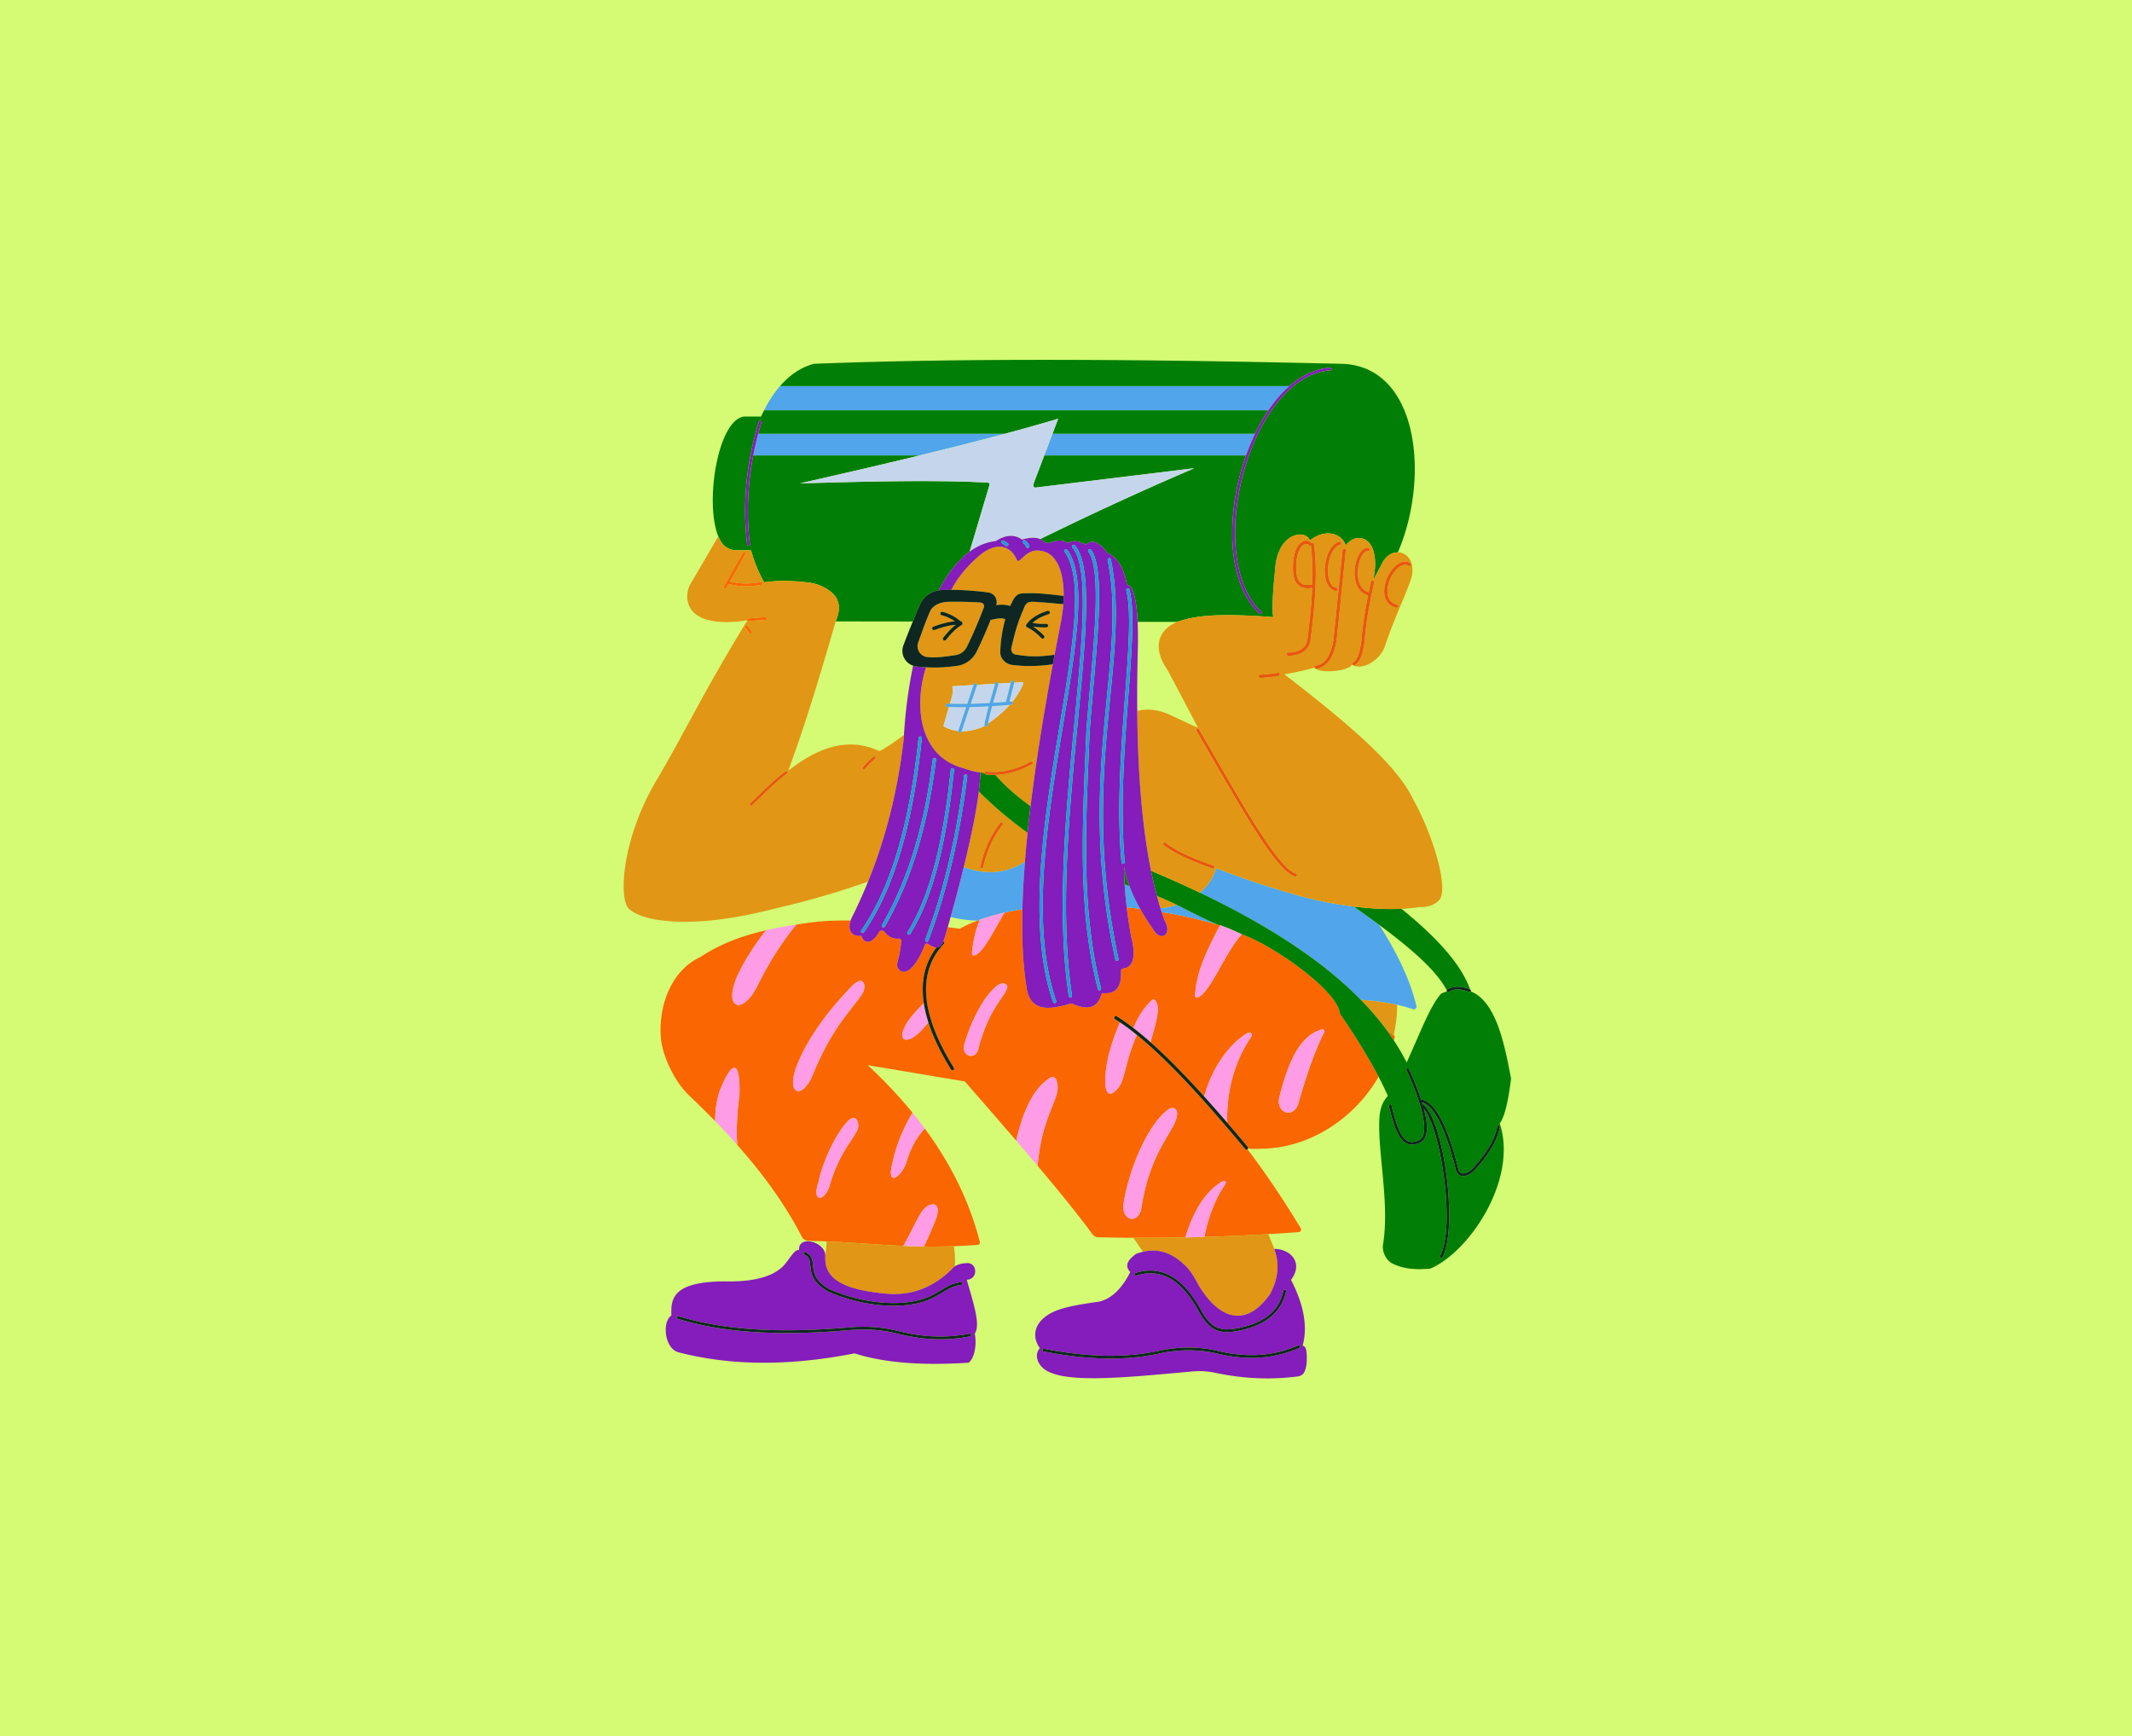
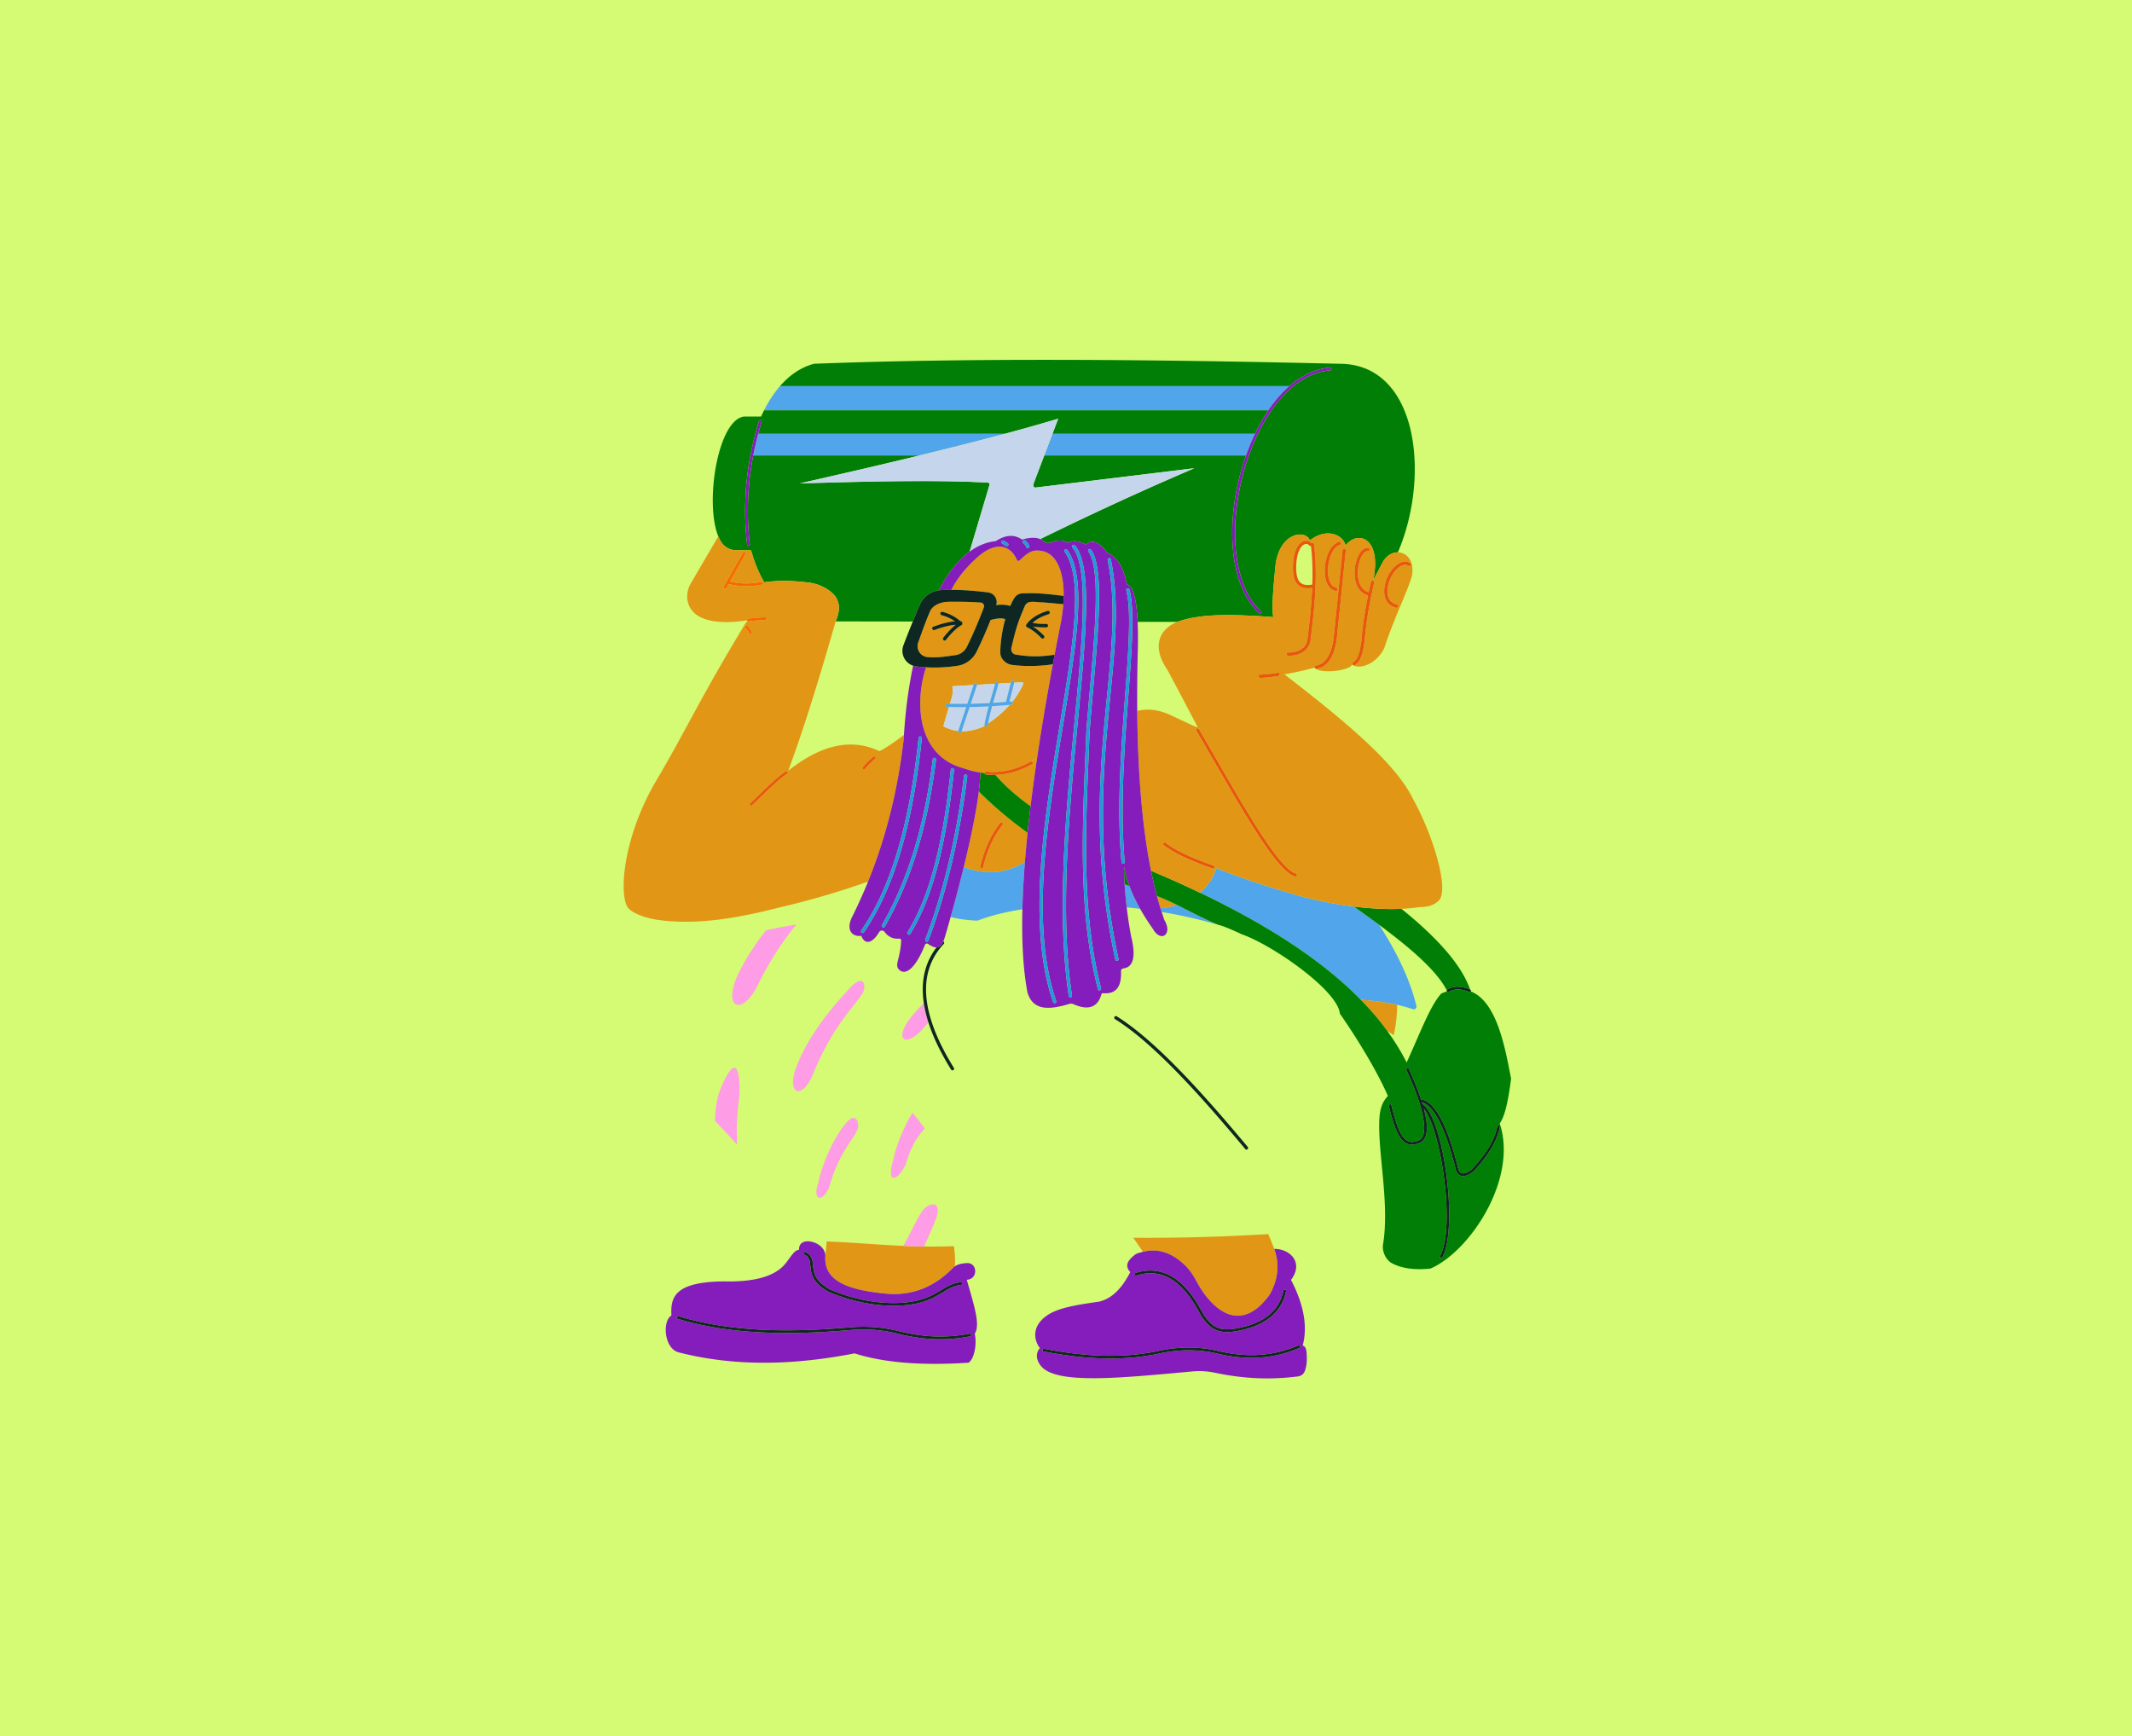
<svg xmlns="http://www.w3.org/2000/svg" width="776" height="632" fill="none">
  <path fill="#D4FB73" d="M0 0h776v632H0z" />
  <path fill="#E19615" d="M508.546 365.786c-4.113-.942-8.576-1.531-13.263-1.828 3.607 3.687 6.816 7.454 9.624 11.308a54.249 54.249 0 0 1 2.372 1.603 53.547 53.547 0 0 0 1.267-11.083Z" />
-   <path fill="#FA6602" d="M507.434 376.974c-.05-.036-.104-.069-.155-.105a54.249 54.249 0 0 0-2.372-1.603 89.333 89.333 0 0 1 2.43 3.523c.108-.393.225-.782.326-1.18a.603.603 0 0 0-.229-.635ZM487.678 368.997c-.718-8.343-24.358-24.948-35.777-28.909l.085.041c-5.794 6.164-10.85 19.812-15.355 22.622-.831.525-1.782.564-1.673-.574.743-8.165 3.059-13.737 9.086-25.347-.259-.075-.518-.139-.777-.213a187.088 187.088 0 0 0-20.453-4.627c.331 1.022.669 2.031 1.02 3.009 3.078 5.097-1.316 8.403-4.295 3.019a82.206 82.206 0 0 1-4.54-7.155 186.504 186.504 0 0 0-4.909-.548c.408 3.47.935 6.963 1.6 10.484 1.821 7.364.891 11.283-2.801 11.738-.505.069-.881.485-.861.99.248 6.641-2.524 8.353-6.552 8.036a.559.559 0 0 0-.574.396c-1.356 4.771-4.76 6.018-10.323 3.553a1.806 1.806 0 0 0-1.227-.079c-7.027 2.079-13.331 2.841-15.38-4.167-1.528-8.025-2.138-18.116-1.843-30.249-2.249.354-4.44.751-6.52 1.221-3.682 6.225-7.057 13.272-10.145 15.202-.841.525-1.791.554-1.682-.584.396-4.305 1.227-7.878 2.801-12.005-.274.099-.538.203-.806.305-2.339.886-4.495 1.868-6.427 2.947a398.197 398.197 0 0 0-4.391-.563c-.428 1.496-.787 2.73-1.045 3.606a12.376 12.376 0 0 1-.582 1.563c.048.024.098.046.139.085.24.224.252.6.028.839-9.683 10.363-8.442 25.542 3.688 45.114a.594.594 0 0 1-1.009.627c-3.803-6.137-6.55-11.858-8.251-17.156-.646.728-1.298 1.479-1.961 2.265-6.43 7.193-10.874 4.057-4.305-4.274a68.959 68.959 0 0 1 4.589-5.013c-1.185-7.901.352-14.687 4.629-20.3-.954.037-1.998-.539-3.101-1.286a.743.743 0 0 0-1.108.346c-3.296 8.255-6.641 10.768-8.799 9.512-2.831-1.851-.277-3.494.129-10.897.069-.505-.277-.94-.782-.881-2.178.257-4.088-.802-5.226-2.415-.515-.723-1.564-.693-2.019.069-2.553 4.306-5.265 4.593-6.483 1.326-2.907.439-5.282-1.559-3.881-5.587-8.158-.023-12.241.471-12.241.471-2.662.326-5.166.673-7.532 1.039-4.325 5.295-9.362 12.451-14.351 22.714-5.542 10.511-12.341 7.769-7.037-4.187 2.811-5.938 6.404-11.411 10.393-16.459-10.363 2.386-17.509 5.523-24.209 9.898-9.076 4.176-14.955 15.667-14.123 28.86.435 6.957 5.186 16.518 10.243 21.318a322.1 322.1 0 0 1 9.541 9.402c.01-3.81.485-7.492 1.643-10.926 4.988-12.629 7.591-10.303 7.195 1.574-.97 6.928-1.128 12.876-.811 17.993 11.797 13.292 18.696 24.119 23.585 33.551.386.732 1.375 1.346 2.207 1.376 2.351.056 4.59.134 6.751.225 10.468.442 18.97 1.224 27.928 1.626 3.207-5.691 5.018-10.007 6.889-12.689 2.197-3.167 7.928-4.354 4.671 3.662a202.809 202.809 0 0 1-4.018 9.254c3.433.047 7.021.015 10.87-.126 2.719-.1 5.566-.252 8.598-.478.604-.039.98-.564.831-1.138-3.533-13.717-9.897-27.494-20.032-41.221-2.345 2.543-5.037 6.304-6.868 12.886-2.504 5.74-7.334 8.145-4.711-1.099.96-4.82 3.701-12.015 7.126-17.528-4.721-5.79-10.145-11.57-16.331-17.33l35.366 5.937c.152.178.299.36.452.536a3265.416 3265.416 0 0 1 18.27 21.051c1.841-8.66 5.404-17.419 10.333-21.427 1.405-1.148 4.325-4.097 4.701 1.831.307 4.869-5.988 11.896-7.255 28.741 8.324 9.878 15.292 18.478 19.933 24.902a2.594 2.594 0 0 0 2.049 1.088c4.26.104 8.535.159 12.818.186 6.294.04 12.609.007 18.952-.116 2.425-8.146 6.443-15.994 12.965-20.102 1.534-.969 2.296-.297 1.376 1.02-1.623 2.336-5.582 8.986-7.373 18.903a729.622 729.622 0 0 0 23.197-1.031 794.38 794.38 0 0 0 11.076-.73c.703-.06 1.119-.842.753-1.445-5.737-9.457-12.034-19.048-19.382-28.716a.593.593 0 0 1-.353.123.593.593 0 0 1-.455-.213c-12.627-15.103-26.797-31.294-39.45-41.55-4.343 9.952-4.226 16.007-6.647 19.123-3.646 4.691-4.72.889-4.821-.923-.364-6.496 1.946-14.995 5.323-22.772a61.932 61.932 0 0 0-1.798-1.168.594.594 0 1 1 .627-1.009c1.97 1.225 4.001 2.658 6.074 4.255 1.668-4.091 3.589-7.106 6.648-10.119.838-.825 1.709.453 1.98 1.418.846 3.009-.848 8.29-2.417 13.86 6.365 5.638 13.002 12.501 19.56 19.778 2.271-8.907 8.116-18.338 15.254-22.83 1.536-.966 2.641-.011 1.725 1.31-2.223 3.205-9.174 14.307-8.6 31.06a870.312 870.312 0 0 1 7.452 8.805.585.585 0 0 1 .115.508c.345.084.693.166 1.043.18 1.374.052 2.693.025 3.986-.039 16.848-.258 33.263-10.343 42.493-26.185-6.177-11.813-14.108-22.994-14.108-22.994ZM289.79 388.552c4.391-11.382 12.195-21.012 19.851-29.143 4.818-5.117 5.878-.484 4.287 2.213-2.813 4.77-10.983 11.785-18.188 29.893-3.852 8.847-9.52 7.036-5.95-2.963Zm22.42 22.443c-1.196 3.38-6.892 8.512-10.457 21.359-2.5 5.744-6.18 4.568-3.863-1.923 1.267-6.382 5.672-16.935 10.642-22.214 3.128-3.322 4.356.862 3.678 2.778Zm38.683-30.474c2.335-8.294 7.363-18.65 12.609-22.086 1.118-.732 4.09-.691 2.803 1.963-1.712 3.531-6.96 8.392-10.3 21.792-1.097 3.632-5.856 2.566-5.112-1.669Zm76.949 27.603c-1.958 5.18-9.59 12.805-12.492 32.075-1.056 5.249-6.946 4.516-6.468-1.533 1.69-12.083 8.782-29.502 16.473-34.838 1.55-1.076 4.292-.481 2.487 4.296Zm37.74-8.436c3.159-12.545 7.279-22.705 15.628-24.944.565-.151 1.038.445.778.969-3.558 7.167-6.487 15.722-9.547 26.37-1.756 5.027-7.896 3.232-6.859-2.395Z" />
  <path fill="#E19615" d="M375.852 277.471a.544.544 0 0 1-.212.74c-4.485 2.488-8.962 3.778-13.353 3.879 3.308 3.874 7.619 7.665 12.812 11.41a674.858 674.858 0 0 1 2.406-17.769 29.36 29.36 0 0 1-2.225 1.476.538.538 0 0 1 .572.264ZM373.053 313.716c.268-3.402.587-6.919.962-10.564a143.976 143.976 0 0 1-17.628-14.885c-.013-.223-.026-.447-.046-.67-.953 8.054-3.195 18.453-5.551 28.053l.001.001c8.216 3.057 15.662 2.302 22.262-1.935Zm-16.256 1.706c1.447-6.219 3.819-11.402 7.253-15.845a.542.542 0 0 1 .763-.097.543.543 0 0 1 .098.763c-3.336 4.317-5.643 9.363-7.053 15.427a.545.545 0 0 1-1.061-.248ZM502.073 336.75l-.083-.061.144.219-.061-.158ZM424.116 330.468a29.832 29.832 0 0 0 4.315-1.024 91.532 91.532 0 0 0-7.334-3.258 121.2 121.2 0 0 0 1.277 4.433 11.99 11.99 0 0 0 1.742-.151Z" />
  <path fill="#51A5EB" d="M514.266 367.392c.729.253 1.46-.41 1.281-1.161-2.18-9.126-6.867-19.172-13.414-29.323l-.143-.219a481.231 481.231 0 0 0-9.245-6.67c-8.088-1.001-16.419-2.778-23.806-5.085-9.065-2.592-17.787-5.584-26.257-8.872-1.17 3.729-3.291 6.669-5.951 8.912 25.418 12.158 44.873 25 58.552 38.984 4.687.297 9.151.886 13.263 1.828 1.99.456 3.912.979 5.72 1.606ZM422.374 330.619c.144.464.292.916.44 1.371a187.088 187.088 0 0 1 20.453 4.627l-.081-.034c-2.935-1.189-8.365-3.846-13.468-6.505-.425-.221-.859-.421-1.288-.634a29.85 29.85 0 0 1-4.314 1.024c-.578.093-1.16.143-1.742.151ZM409.337 321.911c.168 2.785.422 5.587.753 8.404 1.627.16 3.263.343 4.909.548-1.55-2.749-2.856-5.507-3.886-8.273-.597-.22-1.183-.454-1.776-.679ZM350.792 315.651l-.002-.001a603.395 603.395 0 0 1-4.78 18.175c2.897.756 6.155 1.198 9.768 1.331.268-.102.532-.206.805-.305 2.762-1.01 5.79-1.881 9.026-2.613 2.081-.47 4.272-.867 6.52-1.221.131-5.366.44-11.135.925-17.301-6.6 4.237-14.046 4.992-22.262 1.935Z" />
  <path fill="#E9570F" d="M357.204 316.077a.544.544 0 0 0 .654-.407c1.41-6.064 3.717-11.11 7.053-15.427a.543.543 0 0 0-.098-.763.542.542 0 0 0-.763.097c-3.434 4.443-5.806 9.626-7.253 15.845a.547.547 0 0 0 .407.655Z" />
  <path fill="#E19615" d="M336.333 453.785a261.62 261.62 0 0 1-7.542-.228c-8.958-.402-17.46-1.183-27.928-1.625a29.917 29.917 0 0 1-.279 3.549 24.354 24.354 0 0 0-.194 2.021c-.471 8.748 7.962 12.285 23.41 13.554 8.502.431 16.152-2.518 22.848-9.252.262-.304.566-.57.904-.802.162-2.415.009-4.896-.349-7.343-3.85.141-7.437.173-10.87.126Z" />
  <path fill="#841DBB" d="M323.801 471.056c-15.448-1.269-23.881-4.806-23.41-13.554.001-.03-.003-.057-.001-.086.343-5.424-9.918-7.989-9.539-2.39-1.926-.258-3.849 4.2-6.252 6.328-4.453 4.028-11.959 5.334-21.168 5.123-18.382.188-19.336 6.106-19.059 12.429-3.428 2.075-2.628 12.261 2.835 13.457 20.689 5.271 42.063 4.56 63.842.323 10.299 3.303 23.954 4.54 41.485 3.39 2.096-1.367 3.087-6.669 2.26-10.573 2.141-3.239-.361-10.657-2.906-19.613 4.39-.23 3.905-6.77-.451-6.025-1.606.085-2.902.463-3.884 1.137a4.658 4.658 0 0 0-.904.802c-6.696 6.734-14.346 9.683-22.848 9.252Zm29.098 14.467a.496.496 0 0 1 .184.972c-3.691.696-7.264 1.047-10.864 1.047-5.01 0-10.071-.679-15.574-2.052-5.512-1.376-11.307-1.812-17.223-1.298-26.156 2.278-46.085.979-62.72-4.084a.497.497 0 0 1-.33-.618.497.497 0 0 1 .618-.33c16.512 5.026 36.322 6.311 62.346 4.046 6.026-.524 11.931-.079 17.549 1.323 9.311 2.323 17.334 2.629 26.014.994Zm-2.69-18.312a.496.496 0 0 1-.435.549c-2.709.314-4.555 1.434-6.694 2.732-1.893 1.148-4.039 2.451-7.185 3.44-2.691.847-6.352 1.412-10.676 1.412-6.673 0-14.928-1.346-23.659-5.078-6.016-3.421-6.349-6.788-6.617-9.495-.183-1.847-.315-3.181-2.238-4.096a.494.494 0 1 1 .425-.893c2.428 1.154 2.607 2.969 2.798 4.892.258 2.608.55 5.564 6.072 8.706 14.089 6.022 26.914 5.71 33.599 3.608 3.031-.954 5.122-2.223 6.968-3.343 2.238-1.358 4.17-2.53 7.093-2.869a.498.498 0 0 1 .549.435Z" />
  <path fill="#0E2722" d="M326.884 484.529c-5.618-1.402-11.522-1.847-17.548-1.323-26.025 2.265-45.835.98-62.346-4.046a.496.496 0 0 0-.288.948c16.634 5.063 36.564 6.362 62.72 4.084 5.916-.514 11.71-.078 17.222 1.298 5.504 1.373 10.564 2.052 15.574 2.052 3.6 0 7.174-.351 10.865-1.047a.494.494 0 1 0-.184-.972c-8.68 1.635-16.703 1.329-26.015-.994ZM342.567 469.645c-1.846 1.12-3.938 2.389-6.969 3.343-6.684 2.102-19.509 2.414-33.599-3.608-5.521-3.142-5.813-6.099-6.071-8.706-.191-1.923-.37-3.738-2.798-4.892a.495.495 0 0 0-.426.893c1.924.915 2.056 2.249 2.239 4.096.267 2.707.6 6.074 6.617 9.495 8.731 3.732 16.986 5.078 23.659 5.078 4.324 0 7.984-.565 10.676-1.412 3.146-.989 5.291-2.292 7.185-3.44 2.139-1.298 3.985-2.419 6.694-2.732a.495.495 0 0 0-.114-.984c-2.923.339-4.855 1.511-7.093 2.869Z" />
  <path fill="#FE9CE5" d="M295.74 391.515c7.205-18.108 15.376-25.123 18.188-29.893 1.591-2.697.531-7.33-4.287-2.213-7.656 8.131-15.46 17.761-19.851 29.143-3.57 9.999 2.098 11.81 5.95 2.963ZM275.485 359.307c4.988-10.263 10.026-17.419 14.351-22.714-4.058.623-7.69 1.306-10.996 2.068-3.989 5.048-7.581 10.521-10.392 16.459-5.305 11.956 1.494 14.698 7.037 4.187ZM269.132 398.787c.396-11.877-2.207-14.203-7.195-1.574-1.158 3.434-1.633 7.116-1.643 10.926a248.828 248.828 0 0 1 8.027 8.641c-.317-5.117-.159-11.065.811-17.993ZM308.532 408.217c-4.97 5.279-9.375 15.832-10.641 22.214-2.318 6.491 1.362 7.667 3.863 1.923 3.564-12.847 9.261-17.979 10.456-21.359.678-1.916-.549-6.1-3.678-2.778ZM331.661 370.209c-6.569 8.331-2.125 11.467 4.306 4.274.662-.786 1.314-1.537 1.96-2.265-.78-2.431-1.338-4.771-1.676-7.022a68.745 68.745 0 0 0-4.59 5.013ZM325.02 422.609c-2.622 9.244 2.207 6.839 4.711 1.099 1.831-6.582 4.523-10.343 6.869-12.886a123.912 123.912 0 0 0-4.454-5.741c-3.424 5.513-6.166 12.708-7.126 17.528ZM340.352 444.531c3.256-8.016-2.474-6.829-4.672-3.662-1.87 2.682-3.681 6.998-6.888 12.688 2.464.109 4.958.189 7.542.228a202.809 202.809 0 0 0 4.018-9.254Z" />
  <path fill="#007E05" d="M354.685 280.844c.209.045.418.083.627.122-.209-.04-.419-.08-.627-.124v.002ZM374.015 303.152c.322-3.128.684-6.346 1.085-9.652-5.194-3.745-9.505-7.536-12.812-11.41-.185.004-.37.019-.554.019-.966 0-1.927-.058-2.884-.175a.54.54 0 0 1-.471-.571 25.99 25.99 0 0 1-1.714-.18c.052.007.104.019.156.025-.028 1.873-.2 4.034-.479 6.389.019.224.033.447.046.67a143.967 143.967 0 0 0 17.627 14.885ZM409.088 315.482c.036 2.134.119 4.276.249 6.428.593.226 1.18.46 1.777.679-.88-2.362-1.579-4.73-2.026-7.107ZM492.744 330.019a478.122 478.122 0 0 1 9.245 6.67l.083.061c11.65 8.65 20.873 16.678 24.52 23.75a.488.488 0 0 1 .213-.276c2.228-1.331 5.007-1.343 8.268-.035-3.156-9.053-12.08-18.917-24.986-29.341-5.306.236-11.255-.076-17.343-.829Z" />
  <path fill="#007E05" d="M550.001 392.695c-2.186-11.291-5.146-28.096-14.705-31.792l-.001-.002a.486.486 0 0 1-.404.243.503.503 0 0 1-.185-.036c-2.997-1.204-5.415-1.214-7.392-.034a.494.494 0 0 1-.658-.148c-.661.208-1.336.444-2.038.742-4.089 4.348-8.118 15.386-12.631 25.118a81.352 81.352 0 0 0-4.649-7.997 89.333 89.333 0 0 0-2.43-3.523c-2.808-3.854-6.017-7.621-9.624-11.308-13.679-13.984-33.134-26.826-58.552-38.984a406.404 406.404 0 0 0-11.849-5.438 578.186 578.186 0 0 1-5.932-2.56c.65 3.218 1.363 6.293 2.146 9.21a91.532 91.532 0 0 1 7.334 3.258c.428.213.863.413 1.288.634 5.102 2.659 10.533 5.316 13.467 6.505l.082.034c.258.074.518.138.777.213.304.089.639.199.987.321l.067.023c2.648.932 6.233 2.64 6.803 2.914 11.419 3.961 35.059 20.566 35.776 28.909 0 0 7.931 11.181 14.109 22.994a114.24 114.24 0 0 1 3.361 6.945c-.21.275-.421.545-.634.801-1.696 2.049-2.297 4.814-2.448 7.469-.686 12.054 3.79 30.947 1.333 45.787-.424 2.554 1.029 5.74 3.33 6.928 3.945 2.036 8.706 2.423 13.923 1.888 14.278-6.147 31.933-32.546 25.213-52.834 2.035-2.794 3.192-8.989 4.136-16.28Zm-4.061 17.632c-.973 4.813-3.918 9.876-9.002 15.478-.765.843-1.62 1.481-2.541 1.896-.687.308-1.313.463-1.872.463-.436 0-.83-.094-1.183-.28-.879-.467-1.438-1.456-1.711-3.023-3.682-14.377-7.732-22.295-12.036-23.556.063.204.12.408.181.612 7.838 5.22 13.065 45.524 7.164 55.88a.498.498 0 0 1-.676.184.496.496 0 0 1-.185-.675c5.77-10.124.454-46.024-5.794-53.581 1.033 3.926 1.503 7.647.59 10.02-.433 1.125-1.153 1.908-2.14 2.327-1.019.433-1.948.648-2.801.648a4.469 4.469 0 0 1-2.028-.47c-2.908-1.457-4.609-6.3-6.413-13.643a.494.494 0 0 1 .961-.236c1.689 6.872 3.336 11.712 5.896 12.993 1.088.545 2.397.478 3.998-.203.742-.315 1.265-.894 1.603-1.771 1.424-3.701-.834-12.605-6.041-23.816a.494.494 0 1 1 .897-.418c1.174 2.528 3.008 6.727 4.44 11.078a.48.48 0 0 1 .21-.003c4.899 1.03 9.198 9.018 13.141 24.423.222 1.266.626 2.046 1.209 2.355.519.277 1.256.206 2.184-.211.796-.357 1.541-.916 2.214-1.658 4.962-5.466 7.828-10.376 8.765-15.008a.495.495 0 1 1 .97.195Z" />
  <path fill="#0E2722" d="M526.805 360.224a.49.49 0 0 0-.212.276.486.486 0 0 0 .041.403c.006.009.015.014.022.023a.493.493 0 0 0 .658.148c1.976-1.18 4.394-1.17 7.392.034a.498.498 0 0 0 .184.036.49.49 0 0 0 .405-.243c.015-.026.043-.039.054-.068a.494.494 0 0 0-.274-.643l-.002-.001c-3.26-1.308-6.039-1.296-8.268.035ZM545.551 409.744a.496.496 0 0 0-.582.388c-.937 4.632-3.804 9.542-8.765 15.008-.673.742-1.419 1.301-2.214 1.658-.928.417-1.665.488-2.184.211-.583-.309-.987-1.089-1.209-2.355-3.943-15.405-8.242-23.393-13.141-24.423a.465.465 0 0 0-.21.003c-1.433-4.351-3.266-8.55-4.44-11.078a.495.495 0 1 0-.897.418c5.207 11.211 7.465 20.115 6.041 23.816-.338.877-.862 1.456-1.603 1.771-1.601.681-2.91.747-3.998.203-2.56-1.281-4.208-6.121-5.896-12.993a.494.494 0 1 0-.961.236c1.804 7.343 3.505 12.186 6.413 13.643.627.313 1.3.47 2.028.47.853 0 1.782-.215 2.801-.648.987-.419 1.707-1.202 2.14-2.327.913-2.373.443-6.094-.59-10.02 6.248 7.557 11.564 43.457 5.794 53.58a.497.497 0 0 0 .861.491c5.9-10.355.674-50.659-7.164-55.879-.061-.204-.118-.408-.181-.612 4.304 1.261 8.354 9.179 12.036 23.556.273 1.567.832 2.556 1.711 3.023.353.186.747.28 1.183.28.558 0 1.185-.155 1.872-.463.921-.415 1.775-1.053 2.541-1.896 5.084-5.602 8.029-10.665 9.002-15.478a.495.495 0 0 0-.388-.583Z" />
  <path fill="#E19615" d="M431.434 450.48c-6.343.123-12.658.156-18.952.116a200.374 200.374 0 0 1 3.524 5.109c4.804-1.153 9.762-.285 15.032 4.649 1.764 1.652 3.155 3.654 4.288 5.789 5.713 10.761 16.22 19.958 26.889 5.034 2.738-5.044 3.777-10.431 1.607-16.467a155.72 155.72 0 0 0-2.223-5.44c-7.77.464-15.503.817-23.197 1.031-2.326.08-4.652.129-6.968.179Z" />
  <path fill="#841DBB" d="M462.215 471.177c-10.668 14.924-21.176 5.727-26.888-5.034-1.134-2.135-2.524-4.137-4.288-5.789-5.27-4.934-10.229-5.802-15.032-4.649-.838.201-1.672.456-2.501.769-2.779 2.027-4.427 4.15-2.108 6.617-2.903 5.677-6.526 9.61-11.303 10.751-7.813 1.127-13.778 2.053-18.011 4.411-7.004 4.16-5.74 9.706-3.584 12.498-1.53 1.732-1.532 4.298.551 6.708 5.785 6.539 28.39 4.231 54.839 1.808 2.74-.251 5.509-.127 8.201.443 8.392 1.777 18.436 2.885 30.289 1.368 1.637-.267 2.376-1.148 2.796-2.715.55-1.858.517-3.836.399-5.831-.137-1.644-.596-2.567-1.438-2.635 1.96-7.213.265-15.265-4.233-23.961 4.699-6.261-.246-11.291-6.103-11.291l.021.065c2.171 6.036 1.131 11.423-1.607 16.467Zm-48.857-7.78c9.33-2.915 17.331 1.631 23.793 13.513.463.852.974 1.751 1.57 2.555 2.723 3.68 5.28 5.316 11.723 4.056 9.683-1.852 15.143-6.328 16.693-13.682a.495.495 0 0 1 .969.205c-1.619 7.678-7.499 12.54-17.474 14.449-1.513.296-2.834.439-4.003.439-4.178 0-6.435-1.812-8.705-4.877-.631-.854-1.163-1.789-1.643-2.671-6.292-11.57-13.691-15.834-22.627-13.042a.496.496 0 0 1-.296-.945Zm59.845 26.65a.495.495 0 0 1-.258.651c-9.201 3.977-18.902 4.667-29.657 2.104-6.814-1.623-13.968-1.651-21.264-.078-5.666 1.219-11.551 1.832-17.841 1.832-7.445 0-15.458-.857-24.357-2.576a.495.495 0 1 1 .188-.972c16.282 3.147 29.566 3.384 41.801.747 7.44-1.6 14.741-1.574 21.703.084 10.538 2.511 20.036 1.842 29.035-2.05a.494.494 0 0 1 .65.258Z" />
  <path fill="#0E2722" d="M443.518 491.839c-6.962-1.658-14.263-1.684-21.703-.084-12.235 2.637-25.519 2.4-41.802-.747a.495.495 0 0 0-.187.972c8.899 1.719 16.912 2.576 24.357 2.576 6.29 0 12.175-.613 17.841-1.832 7.296-1.573 14.45-1.545 21.264.078 10.755 2.563 20.455 1.873 29.657-2.104a.495.495 0 0 0-.393-.909c-8.998 3.891-18.496 4.561-29.034 2.05ZM413.654 464.342c8.936-2.793 16.335 1.472 22.627 13.042.48.882 1.012 1.817 1.643 2.67 2.27 3.066 4.527 4.877 8.705 4.877 1.169 0 2.49-.142 4.003-.438 9.975-1.909 15.855-6.771 17.474-14.449a.496.496 0 0 0-.969-.205c-1.55 7.354-7.01 11.829-16.693 13.682-6.443 1.26-9-.376-11.724-4.056-.595-.804-1.106-1.703-1.569-2.555-6.462-11.882-14.463-16.429-23.793-13.514a.497.497 0 0 0-.325.621.493.493 0 0 0 .621.325Z" />
-   <path fill="#FE9CE5" d="M481.21 374.744c-8.349 2.239-12.469 12.399-15.628 24.944-1.037 5.627 5.103 7.422 6.859 2.395 3.06-10.648 5.989-19.203 9.547-26.37.26-.524-.213-1.12-.778-.969ZM455.298 377.662c.916-1.321-.189-2.276-1.725-1.31-7.138 4.492-12.983 13.923-15.255 22.83a528.217 528.217 0 0 1 8.379 9.54c-.573-16.753 6.378-27.855 8.601-31.06ZM434.958 362.177c-.109 1.138.841 1.099 1.672.574 4.506-2.81 9.562-16.458 15.355-22.622l-.084-.041c-.57-.274-4.155-1.982-6.803-2.914l-.068-.023a19.833 19.833 0 0 0-.987-.321c-6.027 11.61-8.343 17.182-9.085 25.347ZM421.175 365.544c-.271-.965-1.142-2.243-1.979-1.418-3.059 3.013-4.98 6.028-6.648 10.119a118.984 118.984 0 0 1 6.211 5.159c1.569-5.57 3.262-10.851 2.416-13.86ZM356.583 334.851c-1.574 4.127-2.405 7.7-2.801 12.005-.109 1.138.841 1.109 1.683.584 3.087-1.93 6.462-8.977 10.144-15.202-3.236.733-6.265 1.603-9.026 2.613ZM384.938 395.679c-.376-5.928-3.296-2.979-4.701-1.831-4.929 4.008-8.492 12.767-10.333 21.427 2.692 3.148 5.295 6.206 7.78 9.145 1.266-16.845 7.561-23.872 7.254-28.741ZM356.005 382.19c3.341-13.4 8.588-18.261 10.301-21.792 1.287-2.654-1.685-2.695-2.804-1.963-5.246 3.436-10.273 13.792-12.609 22.086-.743 4.235 4.015 5.301 5.112 1.669ZM425.355 403.828c-7.691 5.336-14.782 22.756-16.473 34.838-.478 6.049 5.412 6.782 6.468 1.533 2.902-19.27 10.535-26.895 12.492-32.075 1.805-4.777-.937-5.372-2.487-4.296ZM445.777 431.398c.92-1.317.158-1.99-1.376-1.02-6.522 4.108-10.541 11.956-12.965 20.101 2.315-.049 4.641-.098 6.967-.178 1.792-9.917 5.75-16.567 7.374-18.903ZM402.321 394.939c.101 1.812 1.175 5.614 4.821.923 2.422-3.116 2.304-9.171 6.647-19.123-2.095-1.697-4.147-3.232-6.145-4.572-3.376 7.777-5.687 16.276-5.323 22.772Z" />
  <path fill="#0E2722" d="M454.149 417.527a870.312 870.312 0 0 0-7.452-8.805 536.135 536.135 0 0 0-8.379-9.54c-6.558-7.278-13.194-14.14-19.56-19.778a118.57 118.57 0 0 0-6.211-5.159c-2.073-1.597-4.103-3.03-6.074-4.255a.594.594 0 1 0-.627 1.009c.594.369 1.194.763 1.798 1.168 1.998 1.34 4.05 2.875 6.145 4.572 12.653 10.256 26.824 26.447 39.45 41.55.117.14.286.213.455.213a.593.593 0 0 0 .353-.123c.009-.006.019-.009.028-.016a.585.585 0 0 0 .189-.328.585.585 0 0 0-.115-.508ZM340.879 344.896c-4.277 5.613-5.814 12.399-4.629 20.3.338 2.251.896 4.591 1.677 7.022 1.701 5.298 4.448 11.019 8.251 17.156a.594.594 0 0 0 1.009-.627c-12.13-19.572-13.371-34.751-3.688-45.114a.593.593 0 0 0-.028-.839c-.042-.039-.091-.061-.139-.085-.715 1.555-1.543 2.151-2.453 2.187Z" />
  <path fill="#E9570F" d="M441.761 315.09c-8.109-2.813-13.814-5.522-17.443-8.282a.594.594 0 1 0-.719.945c3.73 2.838 9.544 5.604 17.774 8.458a.596.596 0 0 0 .755-.366.593.593 0 0 0-.367-.755ZM471.341 319.104a.593.593 0 1 0 .331-1.141c-5.859-1.697-17.148-21.248-29.1-41.948-2.006-3.474-4.055-7.023-6.134-10.587a.593.593 0 1 0-1.027.598c2.078 3.563 4.127 7.11 6.133 10.583 12.598 21.82 23.48 40.665 29.797 42.495Z" />
  <path fill="#007E05" d="M262.363 197.086c.113.186.229.365.348.537a6.5 6.5 0 0 0 5.25 2.682h5.408c.018.069.04.138.058.207a55.58 55.58 0 0 0 1.984 5.866c.096.234.197.468.298.703.093.222.19.443.286.664a48.64 48.64 0 0 0 2.143 4.233c5.463-.802 10.53-.564 16.093.089 1.652.188 3.286.613 4.8 1.316 3.741 1.742 5.473 3.83 5.938 5.641.673 1.708.51 4.061-.799 7.172a.505.505 0 0 1-.006.02l28.071.041a347.708 347.708 0 0 1 2.538-6.077 8.898 8.898 0 0 1 6.899-5.271c3.22-6.114 6.99-10.97 11.253-14.091l7.043-23.663c.274-.89.352-1.426-.577-1.477-18.51-1.001-42.616-.458-68.263.292 15.146-3.43 29.812-6.83 43.58-10.172h-60.549c-2.078 10.801-2.501 21.643-1.236 32.366a.495.495 0 0 1-.983.116c-1.754-14.874-.309-29.972 4.296-44.877a.494.494 0 1 1 .945.292 116.772 116.772 0 0 0-1.214 4.244h89.679c6.948-1.865 13.486-3.703 19.512-5.509l-2.088 5.509h73.699c1.492-3.136 3.127-6.007 4.88-8.591H278.115a56.16 56.16 0 0 0-1.096 2.287h-6.185c-9.62 1.178-14.445 31.684-9.313 43.789l.573 1.192c.079.164.178.315.269.47Z" />
  <path fill="#007E05" d="M484.119 133.823a.498.498 0 0 1 .532.455.494.494 0 0 1-.454.532c-12.059.946-23.209 12.746-29.824 31.565-6.81 19.372-7.391 44.916 4.676 56.259a.495.495 0 0 1-.679.721c-5.7-5.359-9.07-14.071-9.741-25.193-.613-10.143 1.096-21.548 4.81-32.115l.091-.249h-73.439l-3.708 9.778c-.441 1.057-.32 2.02.554 1.912l57.778-7.037c-18.756 8.017-37.457 16.651-56.113 25.794.491.207.918.475 1.289.798a2.479 2.479 0 0 0 2.563.455c2.573-1.029 4.622-.901 6.255.149 1.871-.98 3.702-.792 6.047.395.357.179.762.099 1.049-.168 1.356-1.277 4.147-.92 7.166 3.316 3.692 1.662 6.087 5.503 7.195 11.55 2.303.538 3.52 5.414 3.897 13.635l14.47.021c.056-.021.108-.047.165-.067 7.869-2.804 18.273-2.863 34.744-1.684-.619-3.395.024-11.058.887-19.464 1.857-11.874 11.267-12.279 12.404-8.41 5.798-4.656 11.946-2.364 13.035 1.787 4.345-5.585 13.21-3.011 10.091 12.615l3.259-6.202c1.378-2.69 3.595-3.92 5.678-3.893 11.956-27.849 7.32-68.644-21.234-68.644-70.438-1.672-136.036-2.138-191.243 0-4.728 1.207-8.896 4.09-12.417 8.136h185.387c4.59-3.99 9.622-6.338 14.83-6.747ZM278.381 148.832ZM280.829 144.639a49.81 49.81 0 0 1 2.979-3.957 38.542 38.542 0 0 0-2.979 3.957ZM279.701 146.435Z" />
  <path fill="#51A5EB" d="M469.289 140.57H283.898l-.09.112a49.81 49.81 0 0 0-2.979 3.957l-.029.041c-.38.567-.741 1.16-1.099 1.755a36.58 36.58 0 0 0-.768 1.358 33.11 33.11 0 0 0-.552 1.039c-.087.175-.189.34-.274.516h183.542c2.352-3.466 4.917-6.412 7.64-8.778ZM453.529 165.798a82.616 82.616 0 0 1 3.24-7.859h-73.7l-2.979 7.859h73.439ZM275.966 157.939c-.7 2.616-1.303 5.236-1.808 7.859h60.549c10.962-2.661 21.35-5.286 30.938-7.859h-89.679Z" />
  <path fill="#841DBB" d="M453.438 166.047c-3.714 10.567-5.423 21.972-4.81 32.115.672 11.122 4.041 19.834 9.741 25.193a.5.5 0 0 0 .7-.022.494.494 0 0 0-.021-.699c-12.067-11.343-11.486-36.887-4.676-56.259 6.616-18.819 17.766-30.619 29.824-31.565a.494.494 0 0 0 .454-.532.498.498 0 0 0-.531-.455c-5.208.409-10.241 2.757-14.83 6.747-2.723 2.366-5.288 5.312-7.641 8.778-1.753 2.584-3.387 5.455-4.879 8.591a82.616 82.616 0 0 0-3.24 7.859l-.091.249ZM277.182 153.695a.493.493 0 0 0-.327-.618.492.492 0 0 0-.618.326c-4.605 14.905-6.051 30.003-4.296 44.877a.496.496 0 0 0 .55.433.495.495 0 0 0 .433-.549c-1.265-10.723-.842-21.565 1.236-32.366a112.032 112.032 0 0 1 1.808-7.859c.379-1.416.778-2.831 1.214-4.244Z" />
  <path fill="#C5D6EC" d="M371.983 196.419c3.02-.85 5.122-.805 6.62-.174 18.656-9.143 37.357-17.777 56.113-25.794l-57.778 7.037c-.874.108-.996-.855-.554-1.912l3.707-9.778 2.979-7.859 2.089-5.509c-6.026 1.806-12.564 3.644-19.513 5.509-9.588 2.573-19.976 5.198-30.938 7.859-13.768 3.342-28.433 6.742-43.579 10.172 25.647-.75 49.752-1.293 68.263-.292.929.051.85.587.577 1.477l-7.044 23.663c2.937-2.15 6.102-3.491 9.488-3.825 3.207-2.038 6.403-2.771 9.57-.574Z" />
  <path fill="#E19615" d="M329.017 267.563c-2.691 1.999-7.601 5.54-9.019 5.85-12.474-5.893-24.282.204-33.097 7.175 6.357-17.217 12.086-36.389 17.263-54.372l.006-.02c1.309-3.111 1.472-5.464.799-7.171-.465-1.811-2.197-3.9-5.938-5.642-1.514-.703-3.148-1.128-4.8-1.316-5.563-.653-10.63-.891-16.093-.089a48.514 48.514 0 0 1-2.143-4.234c-.098-.221-.191-.442-.286-.663-.101-.235-.202-.469-.298-.703a50.02 50.02 0 0 1-1.984-5.866c-.018-.069-.04-.138-.058-.207h-5.408a6.498 6.498 0 0 1-5.598-3.219c-.091-.155-.19-.306-.269-.47l-.573-1.192-.03-.064a9.961 9.961 0 0 0-.851 1.287l-9.393 16.063c-1.029 1.999-1.425 4.305-.871 6.483 2.414 9.564 18.547 7.14 21.543 6.603-.001-.007-.005-.012-.006-.018a.495.495 0 0 1 .417-.562c1.769-.26 3.747-.394 6.173-.515a.493.493 0 0 1 .519.47.495.495 0 0 1-.47.519c-2.398.119-4.349.251-6.078.505a.485.485 0 0 1-.408-.132 17.02 17.02 0 0 0-.629.71c-16.929 27.89-22.031 39.686-33.064 58.255-11.951 20.766-13.21 41.768-9.578 45.685.981 1.058 3.055 2.195 5.77 3.058.008.002.013.006.02.009l.109.033.291.089a30.775 30.775 0 0 0 5.383 1.084c.59.083 1.138.152 1.591.198 13.848 1.408 28.298-1.382 41.736-4.831 11.178-2.583 21.888-5.772 32.256-9.405 6.595-16.255 10.871-33.552 12.969-51.824.028-.522.065-1.041.097-1.561Zm-57.511-54.168c-2.22 0-4.324-.282-6.353-.829l-.855 1.512a.493.493 0 1 1-.861-.487l6.968-12.324a.495.495 0 0 1 .861.487l-5.609 9.92c3.504.901 7.261.967 11.468.18a.496.496 0 0 1 .181.974c-2.024.378-3.952.567-5.8.567Zm14.33 67.473a.496.496 0 0 1 .576.805c-3.049 2.178-6.179 5.211-9.494 8.422-1.04 1.006-2.099 2.033-3.184 3.06a.494.494 0 0 1-.68-.719 369.64 369.64 0 0 0 3.175-3.053c3.342-3.237 6.499-6.294 9.607-8.515Zm-14.556-53.154a.495.495 0 0 1 .7.01c.767.791 1.301 1.545 1.632 2.304a.494.494 0 1 1-.907.396c-.283-.649-.752-1.307-1.435-2.011a.493.493 0 0 1 .01-.699Zm47.227 48.519a30.257 30.257 0 0 0-3.7 3.699.493.493 0 0 1-.696.063.494.494 0 0 1-.063-.697 31.137 31.137 0 0 1 3.818-3.819.494.494 0 1 1 .641.754ZM350.957 279.762l2.132.694c.095.027.193.045.289.07-.096-.025-.193-.046-.289-.073l-2.132-.691ZM354.639 280.832c.016.004.031.009.048.012l-.001-.002-.047-.01Z" />
  <path fill="#E9570F" d="M273.035 293.135a.492.492 0 0 0 .699.02c1.085-1.027 2.145-2.054 3.184-3.06 3.315-3.211 6.445-6.244 9.494-8.422a.495.495 0 1 0-.575-.805c-3.109 2.221-6.266 5.278-9.607 8.515a369.912 369.912 0 0 1-3.176 3.053.494.494 0 0 0-.019.699ZM317.866 275.479a31.137 31.137 0 0 0-3.818 3.819.495.495 0 1 0 .759.634 30.257 30.257 0 0 1 3.7-3.699.495.495 0 1 0-.641-.754Z" />
  <path fill="#FA6602" d="M277.703 212.25a.497.497 0 0 0-.578-.396c-4.207.787-7.964.721-11.467-.18l5.608-9.92a.494.494 0 1 0-.861-.487l-6.968 12.324a.496.496 0 0 0 .862.487l.854-1.512a24.24 24.24 0 0 0 6.353.829c1.849 0 3.776-.189 5.801-.567a.497.497 0 0 0 .396-.578ZM272.402 226.201a.446.446 0 0 0 .072-.006c1.729-.254 3.68-.386 6.078-.505a.495.495 0 0 0-.049-.989c-2.427.121-4.405.255-6.173.515a.495.495 0 0 0-.417.562l.006.018c.02.106.072.198.146.267a.49.49 0 0 0 .337.138ZM272.705 230.424a.495.495 0 1 0 .907-.396c-.331-.759-.865-1.513-1.632-2.304a.496.496 0 0 0-.71.689c.683.704 1.152 1.362 1.435 2.011Z" />
-   <path fill="#E19615" d="M477.147 198.711a.586.586 0 0 1-.68-.192c-.326-.436-.859-.601-1.435-.446-1.218.332-2.68 2.147-3.126 6.244-.369 3.952.096 6.566 1.384 7.761.903.838 2.292 1.071 4.359.74.16-4.667.071-9.515-.502-14.107Z" />
  <path fill="#E19615" d="m503.118 204.971-3.259 6.202c3.119-15.626-5.746-18.2-10.091-12.615-1.089-4.151-7.237-6.443-13.035-1.787-1.137-3.869-10.547-3.464-12.404 8.41-.863 8.406-1.506 16.069-.887 19.464-16.471-1.179-26.875-1.12-34.744 1.684-.057.02-.109.046-.165.067-.087.032-.169.068-.253.102-.065.027-.131.051-.195.079a9.763 9.763 0 0 0-.565.265c-5.561 2.677-8.319 8.679-2.638 16.959 3.649 6.771 7.394 13.939 11.127 21.057-1.483-.521-2.931-1.231-4.338-1.891l-6.34-2.972c-4.167-1.752-7.991-2.049-11.404-1.173.203 22.69 1.808 42.231 5.023 58.154 1.943.852 3.919 1.704 5.932 2.56 4.09 1.798 8.03 3.611 11.85 5.438 2.659-2.243 4.78-5.183 5.951-8.912 8.469 3.288 17.191 6.28 26.256 8.872 7.387 2.307 15.718 4.084 23.806 5.085 6.088.753 12.037 1.065 17.343.829a58.863 58.863 0 0 0 6.499-.63c2.473.018 4.389-.425 5.908-1.423l.006-.002v-.002a7.481 7.481 0 0 0 1.263-1.043c3.717-3.837-1.939-23.303-9.339-36.652-6.153-13.003-24.515-28.303-46.937-45.618 3.704-.637 7.373-1.45 11.004-2.447-.004-.016-.014-.029-.017-.046a.593.593 0 0 1 .489-.683c3.361-.561 5.451-3.675 6.386-9.521l3.314-32.537a.585.585 0 0 1 .65-.53.593.593 0 0 1 .531.651l-3.317 32.57c-1.032 6.447-3.44 9.883-7.369 10.538a.66.66 0 0 1-.099.008c-.041 0-.078-.013-.117-.021 2.522 1.844 12.312.645 13.137-1.488 3.534 2.262 10.095-1.354 11.984-6.681 3.561-10.932 9.88-23.529 9.986-26.641.47-4.864-2.253-7.533-5.254-7.572-2.084-.027-4.3 1.203-5.678 3.893Zm-67.707 61.055a.594.594 0 0 1 1.027-.598c2.079 3.564 4.128 7.113 6.134 10.587 11.952 20.7 23.241 40.251 29.1 41.948a.593.593 0 1 1-.33 1.141c-6.318-1.83-17.2-20.675-29.798-42.495-2.006-3.473-4.055-7.02-6.133-10.583Zm6.156 50.219a.57.57 0 0 1-.194-.034c-8.23-2.854-14.044-5.62-17.774-8.458a.594.594 0 0 1 .719-.945c3.629 2.76 9.334 5.469 17.443 8.282a.592.592 0 0 1 .367.755.596.596 0 0 1-.561.4Zm23.775-70.182a45.35 45.35 0 0 1-6.614.711h-.019a.593.593 0 0 1-.018-1.187 44.241 44.241 0 0 0 6.441-.693.594.594 0 0 1 .21 1.169Zm11.706-13.211c-.413 3.59-3.488 5.872-7.868 5.872-.101 0-.202-.001-.304-.004a.593.593 0 0 1-.579-.607c.009-.328.279-.613.608-.58 2.932.041 6.54-1.15 6.964-4.817l.235-1.994c.517-4.345 1.224-10.307 1.501-16.7a10.75 10.75 0 0 1-1.585.135c-1.222 0-2.523-.267-3.538-1.209-1.595-1.48-2.169-4.342-1.758-8.75.628-5.751 3.004-7 3.997-7.271.997-.273 1.979.028 2.604.775a.566.566 0 0 1 .279-.126.592.592 0 0 1 .667.51c1.533 11.586-.045 24.851-.988 32.776l-.235 1.99Zm10.689-34.512c-2.918.875-4.612 6.009-4.363 10.254.179 3.054 1.31 5.058 3.028 5.36a.593.593 0 1 1-.207 1.17c-2.295-.405-3.794-2.82-4.007-6.46-.274-4.679 1.639-10.391 5.207-11.462a.593.593 0 0 1 .739.399.592.592 0 0 1-.397.739Zm25.618 6.636a.594.594 0 0 1-.589 1.031c-1.323-.756-2.642-.169-3.513.457-2.813 2.022-4.785 6.853-4.136 10.135.372 1.883 1.521 3.067 3.414 3.517a.595.595 0 0 1-.136 1.172.592.592 0 0 1-.138-.017c-2.354-.559-3.842-2.095-4.305-4.442-.739-3.74 1.415-9.034 4.608-11.33 1.63-1.172 3.331-1.359 4.795-.523Zm-16.618 28.137c-.551 4.118-1.389 8.035-3.795 9.056a.596.596 0 0 1-.779-.315.595.595 0 0 1 .315-.778c1.874-.796 2.629-4.738 3.078-8.083.38-5.492 1.362-11.212 2.389-16.238-4.351-1.199-5.317-6.183-4.778-10.237.488-3.677 2.305-7.288 4.842-7.076.327.028.57.315.542.642a.608.608 0 0 1-.641.542c-1.501-.133-3.105 2.587-3.566 6.049-.47 3.536.289 7.866 3.844 8.916.274-1.302.547-2.566.811-3.743a.593.593 0 1 1 1.159.259c-1.325 5.924-2.912 13.666-3.421 21.006Z" />
  <path fill="#E9570F" d="M465.132 244.894c-2.2.396-4.368.629-6.441.693a.593.593 0 0 0 .018 1.187h.018a45.364 45.364 0 0 0 6.615-.711.594.594 0 0 0-.21-1.169ZM478.271 198.086a.592.592 0 0 0-.667-.51.566.566 0 0 0-.279.126c-.625-.747-1.607-1.048-2.604-.775-.993.271-3.369 1.52-3.997 7.271-.411 4.408.163 7.27 1.758 8.75 1.015.942 2.316 1.209 3.538 1.209.561 0 1.092-.062 1.585-.135-.277 6.393-.984 12.355-1.501 16.7l-.235 1.994c-.424 3.667-4.032 4.858-6.964 4.817-.329-.033-.599.252-.608.58-.008.327.251.6.579.607.102.003.203.004.304.004 4.38 0 7.455-2.282 7.868-5.872l.235-1.99c.943-7.925 2.521-21.19.988-32.776Zm-4.981 13.992c-1.287-1.195-1.753-3.809-1.384-7.761.447-4.097 1.908-5.912 3.127-6.244.575-.155 1.108.01 1.434.446.161.217.44.281.68.192.573 4.592.662 9.44.502 14.107-2.066.33-3.456.098-4.359-.74ZM479.158 243.473c3.929-.655 6.338-4.091 7.369-10.538l3.317-32.57a.593.593 0 0 0-.53-.651.587.587 0 0 0-.651.53l-3.313 32.537c-.936 5.846-3.025 8.96-6.387 9.521a.593.593 0 0 0-.488.683c.003.017.012.03.016.046a.583.583 0 0 0 .451.429c.039.008.077.021.118.021a.637.637 0 0 0 .098-.008Z" />
  <path fill="#E9570F" d="M487.395 197.202c-3.568 1.071-5.481 6.783-5.207 11.462.214 3.64 1.712 6.055 4.007 6.46a.593.593 0 1 0 .207-1.17c-1.718-.302-2.849-2.306-3.028-5.36-.249-4.245 1.445-9.379 4.363-10.254a.592.592 0 0 0 .397-.739.593.593 0 0 0-.739-.399ZM499.708 211.398a.594.594 0 0 0-.71.45 311.452 311.452 0 0 0-.81 3.743c-3.555-1.05-4.314-5.38-3.844-8.916.461-3.462 2.065-6.182 3.566-6.049a.608.608 0 0 0 .641-.542.595.595 0 0 0-.542-.642c-2.537-.212-4.354 3.399-4.843 7.076-.538 4.054.428 9.038 4.779 10.237-1.027 5.026-2.009 10.746-2.389 16.238-.449 3.345-1.204 7.287-3.078 8.083a.595.595 0 0 0 .464 1.093c2.406-1.021 3.244-4.938 3.795-9.056.509-7.34 2.096-15.082 3.421-21.006a.593.593 0 0 0-.45-.709ZM503.952 216.829c.463 2.347 1.952 3.883 4.305 4.442a.595.595 0 0 0 .275-1.155c-1.894-.45-3.043-1.634-3.415-3.517-.648-3.282 1.323-8.113 4.137-10.135.871-.626 2.19-1.213 3.512-.457a.594.594 0 0 0 .59-1.031c-1.465-.836-3.166-.649-4.795.523-3.194 2.296-5.348 7.59-4.609 11.33Z" />
  <path fill="#E19615" d="M358.375 281.327a.542.542 0 0 1 .606-.474c5.246.641 10.675-.567 16.13-3.594a.545.545 0 0 1 .168-.052 29.36 29.36 0 0 0 2.225-1.476v-.006c1.559-10.534 3.464-21.842 5.698-33.886l-.011.002a59.622 59.622 0 0 1-8.392.612c-2.258 0-4.457-.141-6.586-.422-1.736-.229-3.794-1.86-4.065-3.801-.185-1.316.087-7.026 1.741-12.764-.955-.555-2.797-.426-5.335.24-1.616 4.063-3.311 7.922-5.071 11.496-1.39 2.822-4.04 4.765-7.09 5.198a59.597 59.597 0 0 1-8.391.612c-.991 0-1.965-.039-2.931-.093l-.471 1.492c-3.92 13.915-1.445 31.008 13.875 35.194l.481.157 2.133.691c.096.027.192.048.288.073.418.113.839.215 1.261.306l.046.01c.209.044.418.085.628.124.449.084.899.161 1.352.217.57.077 1.141.141 1.714.18 0-.012-.005-.023-.003-.036Zm-13.602-23.994a.594.594 0 0 1-.572-.615.576.576 0 0 1 .615-.572c.307.011.625.016.935.025l.692-2.357a8.23 8.23 0 0 0 .172-3.929l-.013-.065 7.764-.453.076-.225a.593.593 0 0 1 1.154.154l6.572-.384.037-.158a.592.592 0 0 1 .704-.458.584.584 0 0 1 .459.546l4.533-.264.097-.381a.593.593 0 1 1 1.151.29l-.005.019 2.789-.163a.498.498 0 0 1 .486.693 29.642 29.642 0 0 1-3.974 6.459.589.589 0 0 1 .22.406.594.594 0 0 1-.537.645c-.216.02-.424.033-.639.052-2.175 2.477-4.802 4.742-7.877 6.798-.037.194-.077.387-.112.581a.595.595 0 0 1-.69.48.588.588 0 0 1-.4-.285c-.248.156-.479.32-.732.473-2.609 1.064-5.178 1.617-7.679 1.549l-.067.2a.594.594 0 0 1-.751.376.587.587 0 0 1-.388-.654 14.23 14.23 0 0 1-5.188-1.621.359.359 0 0 1-.173-.414l1.974-6.731c-.21-.007-.425-.009-.633-.017ZM359.68 215.671a3.541 3.541 0 0 1 2.583 1.682c.547.898.66 1.968.337 2.959 1.809-.324 3.5-.205 5.095.282.059-.126.112-.256.173-.381.901-1.839 1.502-3.243 2.864-3.882 1.017-.477 2.546-.319 3.978-.382 2.59-.115 7.741.39 12.439.994.101-9.205-2.76-15.319-7.753-16.317-3.751-.753-5.354.603-8.284 3.394a.621.621 0 0 1-1.019-.227c-1.703-4.226-6.74-7.918-14.698-.594-4.34 3.995-7.259 7.807-9.099 11.537 4.175.007 8.588.315 13.384.935Z" />
  <path fill="#E19615" d="M374.375 219.289c-1.244.448-1.581 1.903-1.951 2.765-2.175 5.061-2.822 7.57-4.28 13.649-.284 1.185.316 2.389 1.518 2.585 5.17.843 8.709.837 14.058.077.05-.007.089-.025.137-.035.763-4.049 1.56-8.172 2.397-12.387.376-2.097.618-4.087.761-5.982-3.564-.354-6.997-.646-7.717-.667-1.604-.048-3.68-.454-4.923-.005Zm7.711 3.517a.643.643 0 0 1-.427.803c-2.392.732-4.443 1.846-5.829 3.115 1.54.342 2.949.403 4.999.39h.006a.643.643 0 0 1 .005 1.286l-.576.003c-1.66 0-2.963-.073-4.32-.339 1.337.837 2.627 1.899 4.021 3.331a.644.644 0 0 1-.922.898c-1.824-1.874-3.439-3.093-5.238-3.953a.64.64 0 0 1-.264-.928c1.353-2.107 4.174-3.941 7.741-5.033a.643.643 0 0 1 .804.427Z" />
  <path fill="#C5D6EC" d="M368.02 255.363a.594.594 0 0 1 .426.132 29.68 29.68 0 0 0 3.974-6.459.498.498 0 0 0-.486-.693l-2.789.163-1.746 6.91c.208-.018.412-.034.621-.053ZM362.204 253.263c-.239.82-.495 1.695-.753 2.606 1.541-.096 3.109-.213 4.697-.346l1.754-6.945-4.533.264c.003.052.01.104-.002.157-.217 1.028-.655 2.528-1.163 4.264ZM366.62 256.678c-.014 0-.027-.004-.041-.005-1.852.157-3.672.289-5.463.396-.553 2.014-1.092 4.172-1.503 6.327 3.076-2.056 5.703-4.321 7.877-6.798-.26.024-.514.041-.773.063-.033.006-.064.017-.097.017ZM359.866 257.144c-2.371.128-4.678.209-6.926.247l-2.94 8.803c2.501.068 5.07-.485 7.678-1.549.254-.153.485-.317.733-.473a.589.589 0 0 1-.08-.405c.404-2.253.961-4.51 1.535-6.623ZM343.605 264.495a14.228 14.228 0 0 0 5.189 1.621c.005-.033.001-.065.012-.098l2.876-8.611c-.522.005-1.059.02-1.574.02-1.607 0-3.17-.028-4.702-.077l-1.974 6.731a.359.359 0 0 0 .173.414ZM352.077 256.223l2.29-6.856-7.764.453.013.065a8.218 8.218 0 0 1-.173 3.929l-.691 2.357a151.4 151.4 0 0 0 6.325.052ZM353.336 256.206c2.225-.044 4.517-.135 6.862-.266.297-1.056.592-2.07.867-3.009.476-1.632.885-3.037 1.104-4.019l-6.572.384a.607.607 0 0 1-.027.222l-2.234 6.688Z" />
  <path fill="#51A5EB" d="m351.682 257.407-2.876 8.611c-.011.033-.007.065-.012.098a.587.587 0 0 0 1.139.278l.067-.2 2.94-8.803c2.248-.038 4.554-.119 6.926-.247-.574 2.113-1.131 4.37-1.535 6.623a.589.589 0 0 0 .08.405.586.586 0 0 0 .505.294.595.595 0 0 0 .585-.489c.034-.194.075-.387.112-.581.411-2.155.949-4.313 1.503-6.327 1.79-.108 3.61-.239 5.463-.396.013.001.027.005.04.005.034 0 .065-.011.097-.017.26-.022.513-.039.774-.063.215-.019.422-.032.638-.052a.594.594 0 0 0 .538-.645.593.593 0 0 0-.22-.406.592.592 0 0 0-.426-.132c-.209.02-.412.035-.62.053l1.745-6.91.004-.019a.593.593 0 1 0-1.151-.29l-.096.381-1.754 6.945c-1.587.133-3.156.25-4.696.346.258-.911.513-1.786.752-2.605.508-1.737.946-3.237 1.164-4.265.011-.053.004-.105.001-.157a.584.584 0 0 0-.459-.546.592.592 0 0 0-.704.458c-.01.047-.027.109-.038.158-.218.982-.627 2.387-1.104 4.019-.274.939-.569 1.953-.866 3.009a191.19 191.19 0 0 1-6.862.266l2.233-6.688a.593.593 0 1 0-1.127-.376l-.075.225-2.289 6.856c-2.174.026-4.284.009-6.326-.052-.31-.009-.628-.014-.935-.025a.576.576 0 0 0-.615.572.593.593 0 0 0 .571.615c.208.008.424.01.633.017 1.532.049 3.095.077 4.702.077.515 0 1.052-.015 1.574-.02Z" />
  <path fill="#E9570F" d="M375.851 277.471a.537.537 0 0 0-.572-.264.531.531 0 0 0-.167.052c-5.456 3.027-10.884 4.235-16.13 3.594a.543.543 0 0 0-.607.474c-.001.013.004.024.003.036a.54.54 0 0 0 .471.571c.957.117 1.918.175 2.884.175.184 0 .369-.015.554-.019 4.391-.101 8.867-1.391 13.352-3.879a.544.544 0 0 0 .212-.74Z" />
  <path fill="#841DBB" d="M313.49 340.671c1.217 3.266 3.929 2.979 6.483-1.327.455-.762 1.504-.792 2.019-.069 1.138 1.613 3.048 2.672 5.225 2.415.505-.059.852.376.782.881-.405 7.403-2.959 9.046-.128 10.896 2.157 1.257 5.503-1.256 8.798-9.511a.744.744 0 0 1 1.109-.346c1.103.747 2.147 1.323 3.101 1.286.91-.036 1.738-.632 2.453-2.187.203-.442.398-.958.582-1.563.258-.876.617-2.11 1.045-3.606a606.113 606.113 0 0 0 5.831-21.89c2.355-9.6 4.598-19.999 5.551-28.053.279-2.355.451-4.516.479-6.389-.052-.006-.104-.018-.156-.025a22.198 22.198 0 0 1-1.351-.217c-.21-.039-.419-.077-.627-.122l-.048-.012a25.11 25.11 0 0 1-1.26-.306c-.096-.026-.194-.043-.289-.07l-2.132-.694-.481-.157c-15.321-4.187-17.795-21.279-13.876-35.194l.471-1.492a48.547 48.547 0 0 1-3.655-.329 5.663 5.663 0 0 1-1.058-.251c-1.681 7.976-2.808 16.521-3.341 25.224-.032.52-.07 1.039-.097 1.561-2.099 18.272-6.375 35.569-12.97 51.824a178.673 178.673 0 0 1-5.924 13.101c-.169.36-.301.701-.417 1.034-1.401 4.028.974 6.026 3.881 5.588Zm8.571-3.363a.592.592 0 0 1-.81.22.594.594 0 0 1-.22-.811c9.429-16.446 15.472-36.177 18.476-60.32a.589.589 0 0 1 .663-.515c.325.04.556.336.516.662-3.024 24.302-9.116 44.179-18.625 60.764Zm9.266 2.681a.593.593 0 1 1-1.011-.624c7.864-12.75 12.868-31.564 15.749-59.207a.585.585 0 0 1 .652-.529.593.593 0 0 1 .529.652c-2.9 27.827-7.958 46.8-15.919 59.708Zm20.218-58.038c.326.04.557.337.517.662-2.706 22.007-7.476 42.138-14.177 59.837a.596.596 0 0 1-.766.345.594.594 0 0 1-.345-.766c6.668-17.609 11.414-37.649 14.109-59.561a.588.588 0 0 1 .662-.517Zm-17.187-13.36a.595.595 0 0 1 1.181.124c-3.357 31.902-10.255 55.022-21.089 70.685a.593.593 0 0 1-.826.15.595.595 0 0 1-.151-.827c10.717-15.493 17.549-38.434 20.885-70.132Z" />
  <path fill="#841DBB" d="M413.927 258.822a634 634 0 0 1 .247-23.447c.046-3.331.011-6.338-.111-9-.377-8.221-1.594-13.097-3.897-13.635-1.109-6.047-3.504-9.888-7.195-11.55-3.019-4.236-5.81-4.593-7.166-3.316-.287.267-.693.347-1.049.168-2.346-1.187-4.177-1.375-6.047-.395-1.633-1.05-3.682-1.178-6.255-.149a2.479 2.479 0 0 1-2.563-.455 4.779 4.779 0 0 0-1.289-.798c-1.497-.631-3.6-.676-6.619.174-3.167-2.197-6.364-1.464-9.571.574-3.386.334-6.551 1.675-9.487 3.825-4.263 3.121-8.033 7.977-11.253 14.091.272-.038.543-.084.82-.096a83.435 83.435 0 0 1 3.804-.077c1.84-3.73 4.759-7.542 9.099-11.537 7.957-7.324 12.995-3.632 14.697.594a.622.622 0 0 0 1.02.227c2.929-2.791 4.533-4.147 8.284-3.394 4.993.998 7.853 7.112 7.753 16.317a47.558 47.558 0 0 1-.134 3.018 58.65 58.65 0 0 1-.761 5.982c-.837 4.215-1.634 8.338-2.397 12.387-.223 1.18-.438 2.344-.654 3.509-2.234 12.044-4.139 23.352-5.698 33.886v.006a674.858 674.858 0 0 0-2.406 17.769 527.207 527.207 0 0 0-1.084 9.652 443.641 443.641 0 0 0-.962 10.564c-.484 6.166-.794 11.935-.924 17.301-.295 12.133.315 22.224 1.843 30.249 2.049 7.008 8.353 6.246 15.38 4.167a1.806 1.806 0 0 1 1.227.079c5.563 2.465 8.967 1.218 10.323-3.553a.559.559 0 0 1 .574-.396c4.028.317 6.8-1.395 6.552-8.036-.02-.505.356-.921.861-.99 3.692-.455 4.622-4.374 2.801-11.738a152.219 152.219 0 0 1-1.6-10.484 147.973 147.973 0 0 1-1.003-14.833c.447 2.377 1.147 4.745 2.026 7.107 1.03 2.767 2.336 5.525 3.886 8.274a82.206 82.206 0 0 0 4.54 7.155c2.979 5.384 7.373 2.078 4.295-3.019-.351-.978-.689-1.987-1.02-3.009-.148-.455-.297-.907-.44-1.371-.445-1.436-.87-2.914-1.278-4.433a150.651 150.651 0 0 1-2.146-9.21c-3.215-15.923-4.82-35.464-5.023-58.154Zm-46.989-60.277a.593.593 0 0 1-.821.175l-1.379-.895a.594.594 0 0 1 .646-.996l1.379.894a.595.595 0 0 1 .175.822Zm7.277.944a.594.594 0 0 1-.743-.39 2.406 2.406 0 0 0-1.023-1.366.594.594 0 0 1 .643-.998c.737.474 1.246 1.151 1.514 2.011a.592.592 0 0 1-.391.743Zm9.835 165.666a.592.592 0 0 1-.755-.37c-9.63-28.062-3.198-66.889 2.478-101.146 4.725-28.526 8.807-53.161 1.696-62.798a.594.594 0 0 1 .955-.706c7.409 10.042 3.29 34.906-1.48 63.697-5.652 34.119-12.058 72.79-2.525 100.569a.594.594 0 0 1-.369.754Zm5.644-2.047a.593.593 0 0 1-.677-.497c-4.572-29.97-1.053-66.936 2.051-99.55 2.895-30.402 5.394-56.659-.739-63.75a.593.593 0 1 1 .899-.777c6.465 7.475 4.063 32.702 1.023 64.639-3.098 32.546-6.611 69.434-2.06 99.258a.594.594 0 0 1-.497.677Zm10.646-2.583a.595.595 0 0 1-.723-.427c-7-27.303-5.798-55.815-4.526-86.001.111-2.634.222-5.273.328-7.915.376-5.075.849-10.434 1.306-15.616 1.895-21.464 3.854-43.659-.56-49.728a.594.594 0 1 1 .96-.699c4.675 6.429 2.785 27.851.783 50.531-.456 5.178-.929 10.533-1.304 15.58-.104 2.623-.215 5.262-.326 7.898-1.269 30.095-2.467 58.522 4.489 85.654a.594.594 0 0 1-.427.723Zm6.768-11.468a.597.597 0 0 1-.582.72.594.594 0 0 1-.58-.468c-8.518-39.454-5.605-69.331-3.035-95.691 1.809-18.551 3.371-34.573.246-49.74a.595.595 0 0 1 1.164-.239c3.161 15.342 1.591 31.447-.228 50.095-2.561 26.273-5.465 56.052 3.015 95.323Zm2.272-35.252a.595.595 0 0 1-.538.645.594.594 0 0 1-.645-.538c-1.765-19.552-.143-41.209 1.286-60.317 1.266-16.914 2.36-31.521.448-38.709a.595.595 0 0 1 1.148-.306c1.963 7.383.863 22.083-.411 39.103-1.426 19.062-3.044 40.668-1.288 60.122Z" />
  <path fill="#2399DB" d="M386.944 263.832c4.77-28.791 8.889-53.655 1.48-63.697a.594.594 0 1 0-.955.706c7.111 9.637 3.029 34.272-1.696 62.798-5.676 34.257-12.108 73.084-2.477 101.146a.593.593 0 1 0 1.123-.384c-9.533-27.779-3.127-66.45 2.525-100.569Z" />
  <path fill="#2399DB" d="M392.251 263.173c3.039-31.937 5.441-57.164-1.024-64.639a.593.593 0 1 0-.899.777c6.134 7.091 3.635 33.348.74 63.75-3.105 32.614-6.624 69.58-2.051 99.55a.592.592 0 0 0 .676.497.594.594 0 0 0 .497-.677c-4.55-29.824-1.038-66.712 2.061-99.258Z" />
  <path fill="#2399DB" d="M396.278 274.148c.111-2.636.222-5.275.327-7.898.375-5.047.847-10.402 1.304-15.58 2.001-22.68 3.892-44.101-.783-50.531a.594.594 0 1 0-.961.699c4.414 6.069 2.455 28.264.561 49.728-.458 5.182-.93 10.541-1.307 15.617-.105 2.642-.217 5.28-.328 7.914-1.272 30.186-2.474 58.698 4.526 86.001a.595.595 0 0 0 1.151-.296c-6.956-27.132-5.759-55.559-4.49-85.654Z" />
  <path fill="#2399DB" d="M404.092 253.734c1.819-18.648 3.389-34.753.228-50.095a.594.594 0 0 0-1.163.239c3.124 15.167 1.563 31.189-.247 49.74-2.57 26.36-5.483 56.237 3.035 95.691a.594.594 0 0 0 1.162-.252c-8.479-39.271-5.576-69.05-3.015-95.323ZM410.668 253.683c1.274-17.02 2.374-31.72.411-39.103a.595.595 0 0 0-1.149.306c1.912 7.188.819 21.795-.447 38.709-1.43 19.108-3.051 40.765-1.287 60.317.028.308.287.54.591.54.018 0 .036 0 .054-.002a.594.594 0 0 0 .538-.645c-1.756-19.454-.138-41.06 1.289-60.122ZM373.093 196.735a.594.594 0 1 0-.644.998c.503.324.838.771 1.023 1.366a.595.595 0 0 0 .744.39.593.593 0 0 0 .39-.743c-.268-.86-.777-1.537-1.513-2.011ZM366.763 197.723l-1.379-.894a.593.593 0 1 0-.647.996l1.379.895a.59.59 0 0 0 .822-.175.595.595 0 0 0-.175-.822ZM313.474 338.723a.595.595 0 0 0 .977.677c10.833-15.663 17.731-38.783 21.088-70.685a.594.594 0 1 0-1.181-.124c-3.336 31.698-10.167 54.639-20.884 70.132Z" />
  <path fill="#2399DB" d="M340.686 276.544a.595.595 0 0 0-1.179-.147c-3.003 24.143-9.047 43.874-18.476 60.32a.594.594 0 0 0 1.03.591c9.509-16.585 15.601-36.462 18.625-60.764ZM347.247 280.281a.591.591 0 0 0-.529-.652.585.585 0 0 0-.652.529c-2.881 27.643-7.885 46.457-15.749 59.207a.594.594 0 0 0 1.011.624c7.961-12.909 13.019-31.881 15.919-59.708ZM336.774 342.029a.594.594 0 0 0 1.11.421c6.701-17.699 11.472-37.83 14.178-59.837a.594.594 0 0 0-1.179-.145c-2.695 21.912-7.442 41.952-14.109 59.561Z" />
  <path fill="#E19615" d="M347.837 238.481c1.753-.249 3.284-1.381 4.095-3.028 2.161-4.388 4.231-9.203 6.165-14.34a1.3 1.3 0 0 0-1.116-1.75c-4.641-.38-11.321-.332-12.327-.263-3.06.211-5.379 1.687-6.121 3.413-1.862 4.334-2.744 6.983-4.325 11.376-.878 2.439.776 5.077 3.358 5.306 3.51.312 5.943-.1 10.271-.714Zm-5.608-15.302a.64.64 0 0 1 .783-.462c2.512.647 4.627 1.75 6.612 3.436.024.001.05 0 .074.002a.643.643 0 0 1 .603.681c-.002.034-.018.062-.025.094.01.057.028.113.022.172a.645.645 0 0 1-.326.489c-1.713.953-3.562 2.711-5.656 5.376a.642.642 0 0 1-.903.108.643.643 0 0 1-.108-.904c1.625-2.067 3.126-3.622 4.551-4.713-2.169.149-4.707.77-7.699 1.892a.645.645 0 0 1-.452-1.205c3.007-1.127 5.596-1.772 7.844-1.958a14.803 14.803 0 0 0-4.858-2.224.644.644 0 0 1-.462-.784Z" />
  <path fill="#0E2722" d="M348.394 242.4c3.05-.433 5.7-2.376 7.09-5.198 1.76-3.574 3.455-7.433 5.071-11.496 2.539-.666 4.38-.795 5.335-.24-1.654 5.738-1.926 11.448-1.741 12.764.272 1.941 2.329 3.572 4.065 3.801 2.129.281 4.328.422 6.587.422 2.719 0 5.525-.204 8.391-.612l.011-.002c.216-1.165.432-2.329.654-3.509-.048.01-.087.028-.137.035-5.348.76-8.888.766-14.057-.077-1.203-.196-1.803-1.4-1.519-2.585 1.459-6.079 2.106-8.588 4.28-13.649.371-.862.708-2.317 1.951-2.765 1.244-.449 3.319-.043 4.924.005.719.021 4.152.313 7.716.667.078-1.039.123-2.046.134-3.018-4.698-.604-9.849-1.109-12.439-.994-1.432.064-2.961-.095-3.978.382-1.362.639-1.963 2.043-2.864 3.882-.061.125-.114.255-.173.381-1.594-.487-3.286-.606-5.095-.282.323-.99.21-2.061-.336-2.959a3.545 3.545 0 0 0-2.583-1.682c-4.797-.62-9.209-.928-13.385-.935a83.42 83.42 0 0 0-3.803.077c-.277.012-.548.058-.821.096a8.895 8.895 0 0 0-6.898 5.271 355.583 355.583 0 0 0-2.539 6.077 377.084 377.084 0 0 0-3.41 8.653 5.67 5.67 0 0 0 .442 4.946 5.668 5.668 0 0 0 3.091 2.483c.342.114.694.203 1.059.251 1.195.158 2.417.26 3.655.329a52.41 52.41 0 0 0 2.931.093c2.72 0 5.525-.204 8.391-.612Zm-14.185-8.511c1.581-4.393 2.463-7.042 4.325-11.376.742-1.726 3.061-3.202 6.121-3.413 1.006-.069 7.685-.117 12.327.263a1.3 1.3 0 0 1 1.116 1.75c-1.935 5.137-4.004 9.952-6.165 14.34-.812 1.647-2.342 2.779-4.095 3.028-4.328.614-6.761 1.026-10.272.714-2.581-.229-4.235-2.867-3.357-5.306Z" />
  <path fill="#0E2722" d="M342.691 223.963a14.784 14.784 0 0 1 4.858 2.225c-2.248.185-4.837.83-7.844 1.957a.643.643 0 1 0 .451 1.205c2.993-1.122 5.531-1.743 7.7-1.892-1.425 1.091-2.926 2.646-4.552 4.713a.644.644 0 0 0 1.012.796c2.094-2.665 3.943-4.423 5.656-5.376a.645.645 0 0 0 .326-.489c.006-.059-.013-.115-.022-.172.007-.032.023-.06.025-.094a.643.643 0 0 0-.603-.681c-.024-.002-.05-.001-.074-.002-1.985-1.686-4.1-2.789-6.612-3.436a.644.644 0 0 0-.321 1.246ZM373.542 227.412a.643.643 0 0 0 .263.928c1.799.86 3.414 2.079 5.238 3.953a.642.642 0 0 0 .91.012.644.644 0 0 0 .012-.91c-1.394-1.432-2.684-2.494-4.021-3.331 1.357.266 2.66.339 4.321.339l.575-.003a.643.643 0 0 0-.005-1.286h-.005c-2.051.013-3.459-.048-5-.39 1.386-1.269 3.438-2.383 5.829-3.115a.643.643 0 1 0-.377-1.23c-3.567 1.092-6.388 2.926-7.74 5.033Z" />
</svg>